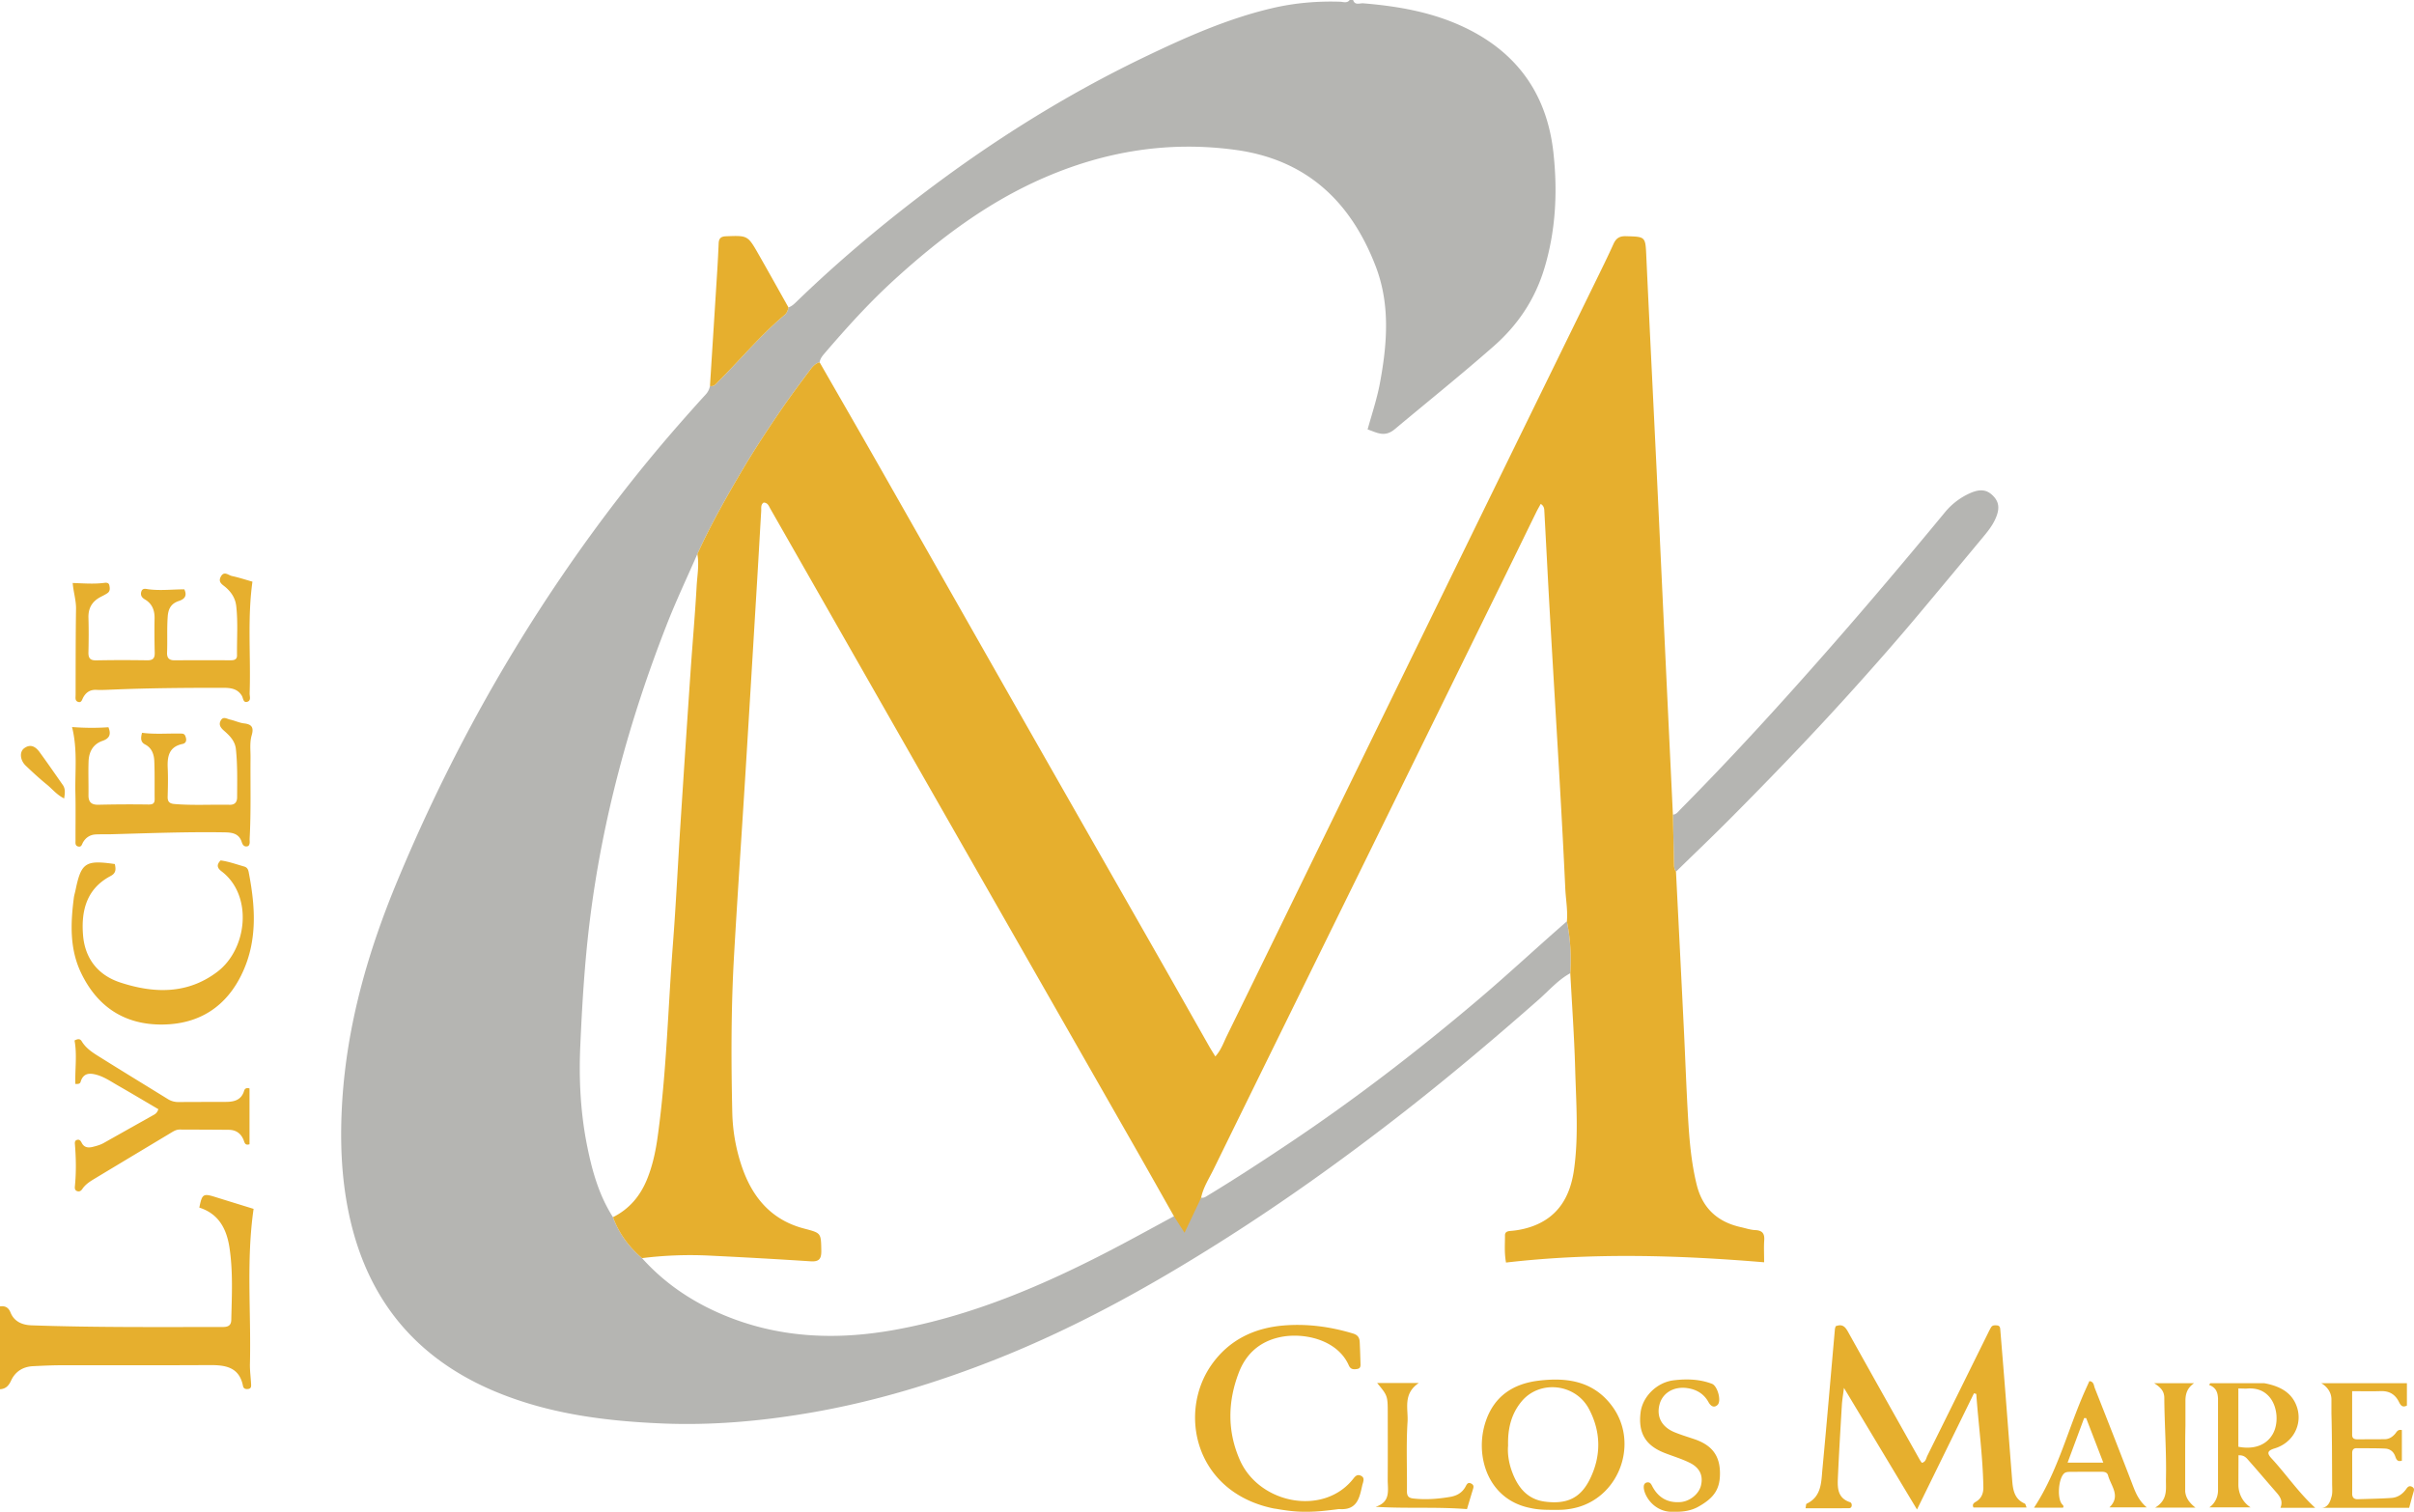
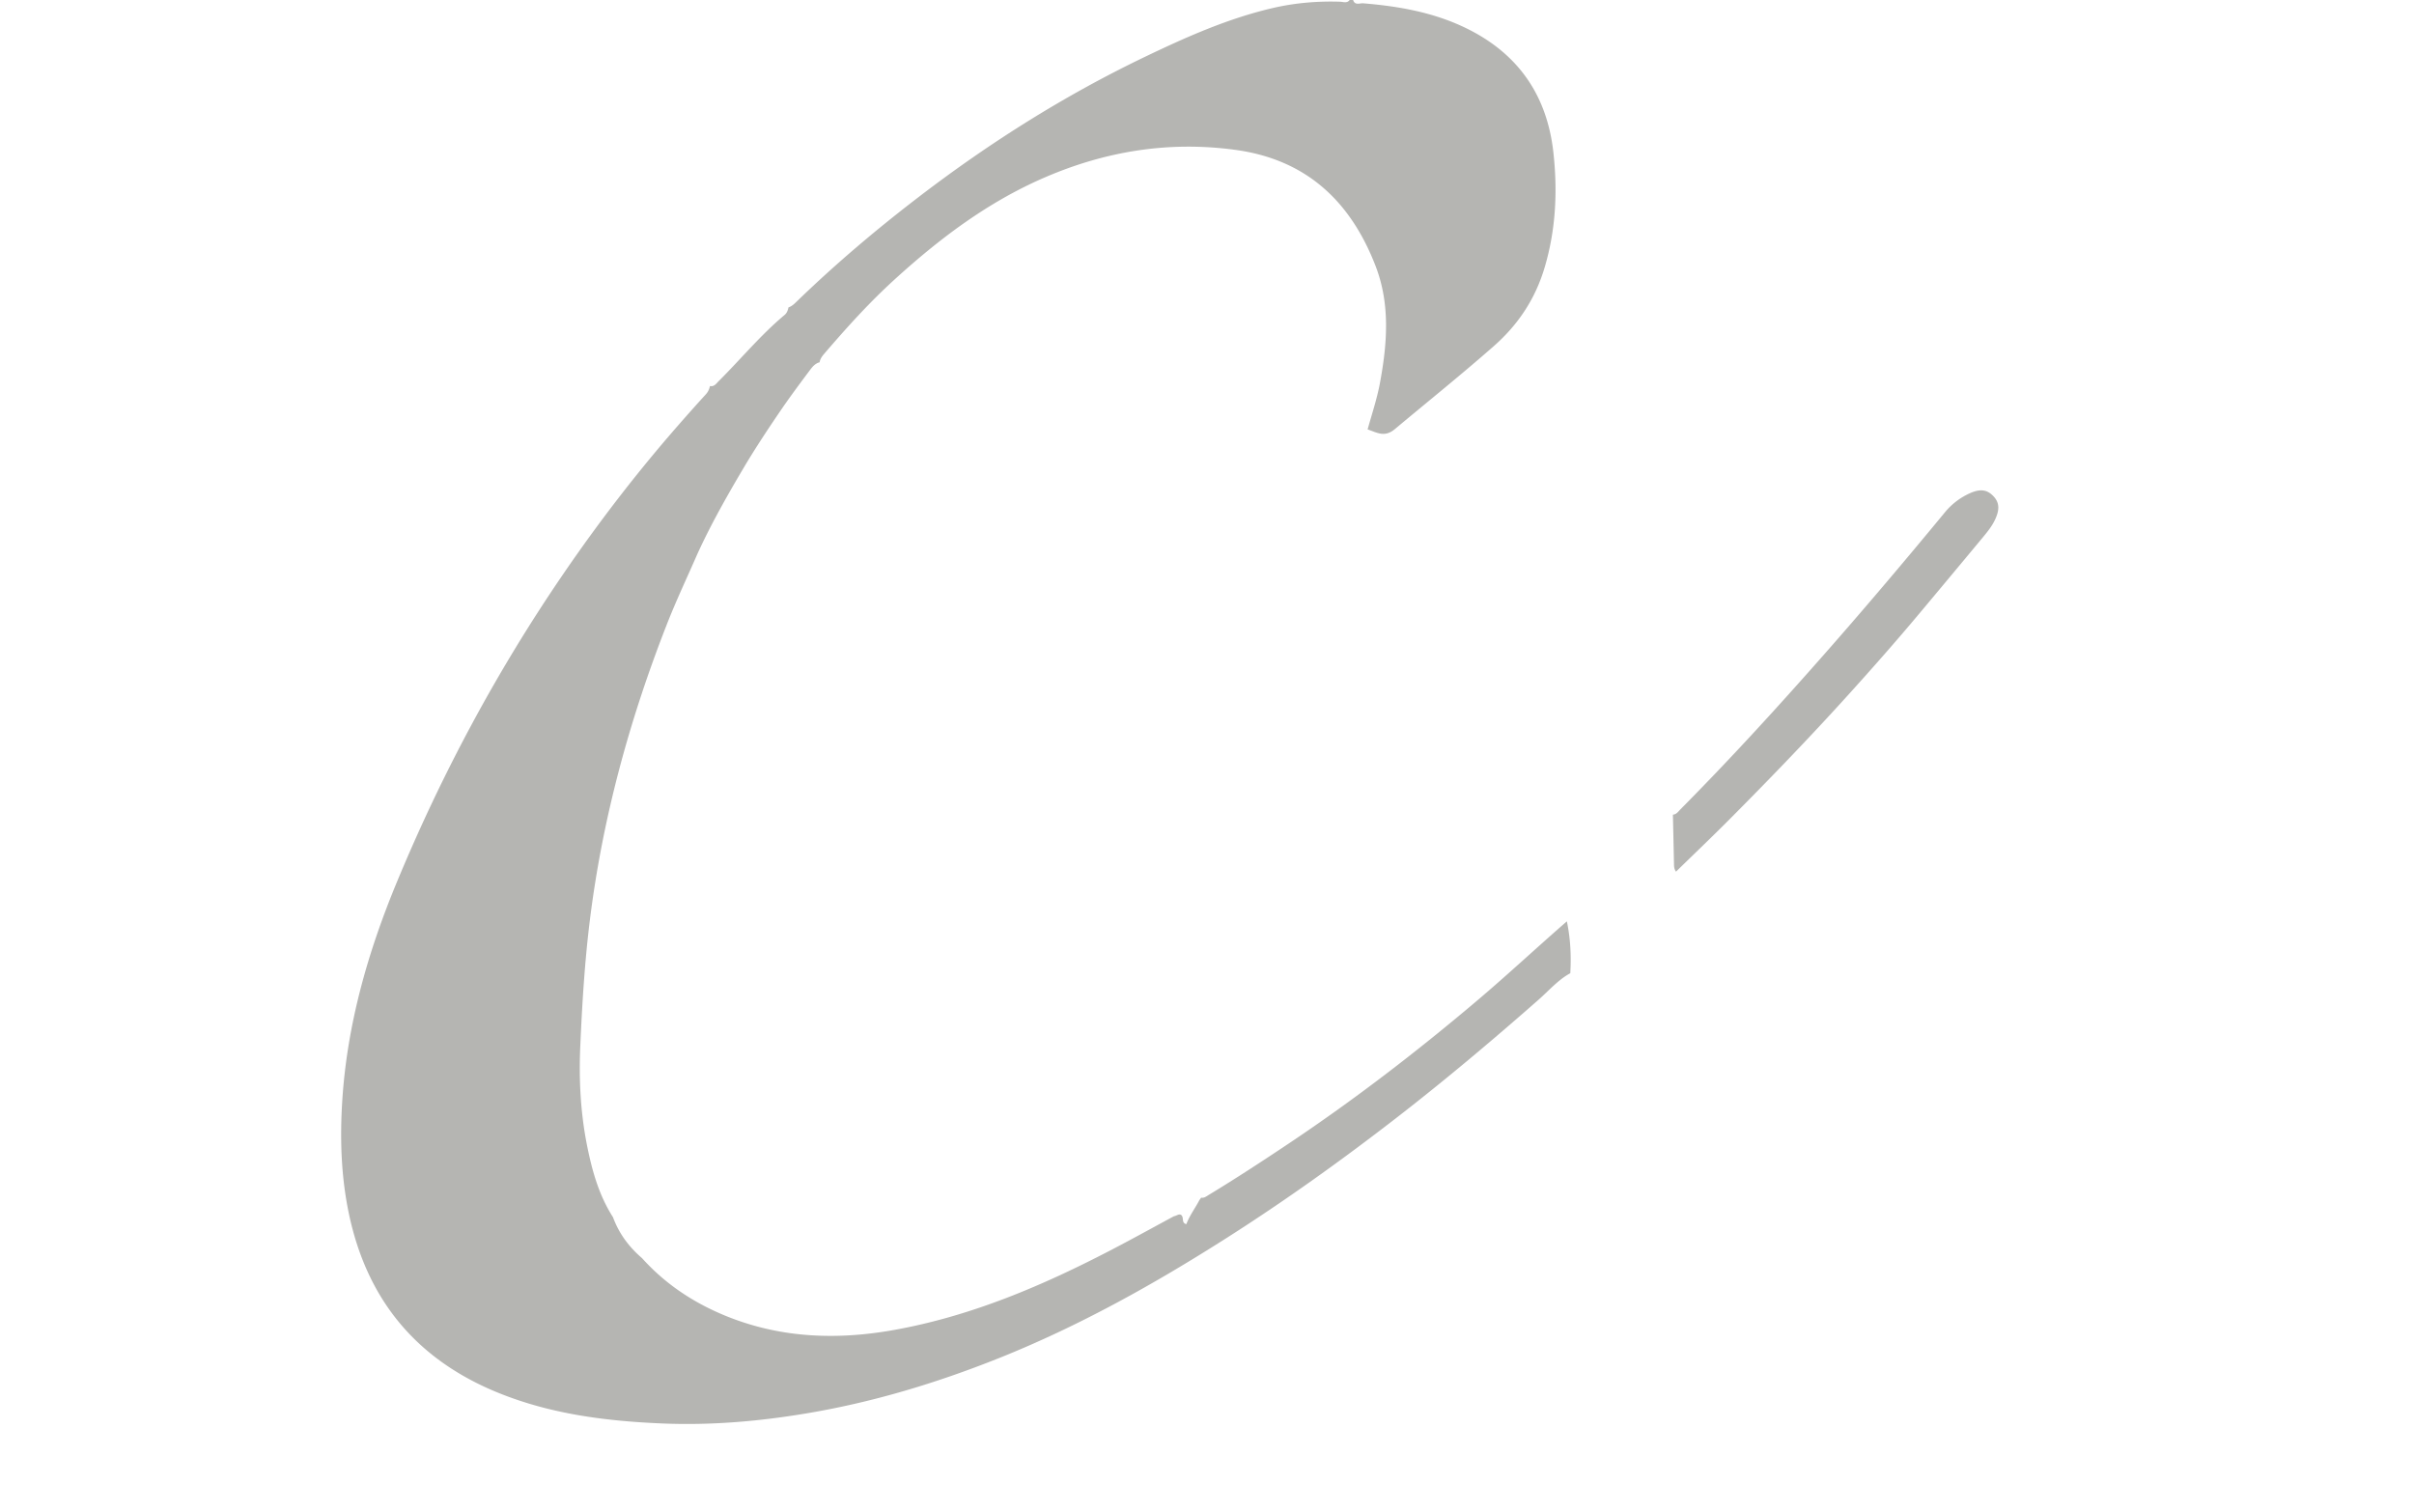
<svg xmlns="http://www.w3.org/2000/svg" width="600" height="375.78" viewBox="0 0 600 375.78">
-   <path d="M298.542 297.699l.012.001.011-.015-.023.014zm68.614-48.996c-14.99 12.69-30.526 24.646-46.86 35.559-6.586 4.4-13.216 8.733-19.992 12.838-.552.334-1.048.744-1.75.6l-.45.624c-1.04 1.998-2.425 3.803-3.238 5.965-1.277-.323-.556-1.533-1.205-2.217-.598-.498-1.217.173-1.877.247-5.084 2.74-10.137 5.539-15.258 8.208-17.266 9.002-35.07 16.628-54.365 20.073-13.98 2.497-27.825 2.042-41.214-3.282-8.198-3.26-15.435-7.975-21.368-14.579-3.259-2.79-5.737-6.134-7.222-10.182-3.49-5.44-5.192-11.556-6.438-17.78-1.63-8.14-2.056-16.416-1.691-24.693.46-10.455 1.084-20.893 2.376-31.303 3.153-25.398 9.845-49.848 19.155-73.618 2.31-5.898 5.033-11.633 7.566-17.442 3.346-7.33 7.301-14.313 11.405-21.252 2.853-4.826 5.929-9.474 9.068-14.093 2.348-3.455 4.845-6.811 7.348-10.157.665-.888 1.363-1.861 2.569-2.165.136-.89.66-1.551 1.227-2.212 5.441-6.342 11.02-12.536 17.208-18.186 11.246-10.266 23.257-19.356 37.327-25.464 15.248-6.62 31.058-9.195 47.613-6.935 17.627 2.406 28.614 12.808 34.81 28.86 3.673 9.516 2.905 19.313 1.085 29.102-.725 3.9-1.991 7.659-3.065 11.52 2.383.81 4.231 2.052 6.776-.077 8.206-6.866 16.55-13.556 24.592-20.63 6.108-5.374 10.31-11.777 12.612-19.48 2.796-9.36 3.263-18.93 2.204-28.594-1.554-14.17-8.666-24.525-21.474-30.847-8.12-4.008-16.864-5.555-25.8-6.291-.854-.07-2.06.597-2.515-.82h-.858c-.654.882-1.592.452-2.377.427-5.66-.18-11.233.289-16.766 1.577-11.136 2.593-21.49 7.207-31.724 12.117-19.897 9.545-38.476 21.248-55.992 34.646-10.608 8.114-20.795 16.727-30.402 26.015-.667.645-1.31 1.324-2.223 1.632-.135.719-.395 1.399-.959 1.871-5.975 5.003-10.923 11.026-16.427 16.496-.587.584-1.078 1.4-2.126 1.168-.156.778-.458 1.45-1.021 2.065a464.248 464.248 0 0 0-6.84 7.668c-10.352 11.83-19.913 24.276-28.776 37.252-16.406 24.021-30.07 49.523-41.21 76.396-7.255 17.505-12.388 35.542-13.559 54.513-.562 9.113-.29 18.239 1.544 27.278 4.402 21.708 16.732 36.765 37.277 45.102 13.077 5.306 26.827 7.03 40.764 7.612 12.225.51 24.375-.56 36.42-2.61 16.224-2.76 31.905-7.515 47.166-13.61 19.898-7.948 38.534-18.358 56.566-29.836 14.635-9.317 28.74-19.41 42.46-30.046 12.076-9.36 23.747-19.19 35.212-29.28 2.548-2.243 4.789-4.883 7.833-6.541.257-4.333.04-8.635-.851-12.892-7.48 6.505-14.72 13.275-22.29 19.683zm128.239-125.436c-1.579-1.615-3.3-1.798-5.898-.608a17.042 17.042 0 0 0-6.069 4.668c-9.536 11.557-19.2 23.003-29.091 34.262-11.877 13.52-23.994 26.81-36.664 39.59-.54.545-.982 1.261-1.872 1.325.092 4.185.188 8.372.275 12.56.012.588.151 1.124.492 1.606 4.546-4.44 9.15-8.824 13.628-13.333 9.863-9.932 19.582-20.002 28.977-30.384 5.986-6.615 11.889-13.298 17.617-20.136a5317.322 5317.322 0 0 0 16.033-19.23c1.137-1.37 2.264-2.76 3.034-4.392 1.224-2.594 1.09-4.34-.462-5.928z" fill="#b5b5b2" />
-   <path d="M53.58 297.566c-3.082-.965-3.354-.807-4.036 2.612 4.789 1.52 6.78 5.252 7.492 9.941.907 5.97.582 11.968.45 17.963-.033 1.442-.858 1.77-2.106 1.77-15.856.006-31.713.138-47.562-.413-2.215-.077-4.273-.886-5.19-3.159-.526-1.303-1.345-1.723-2.628-1.548v20.591c1.417-.086 2.158-.843 2.76-2.154 1.026-2.23 2.94-3.45 5.435-3.574 2.353-.117 4.708-.229 7.063-.233 12.286-.023 24.573.035 36.859-.038 3.946-.023 7.352.501 8.277 5.172.143.72.671.849 1.303.762.834-.115.729-.774.704-1.318-.076-1.64-.32-3.28-.28-4.914.317-12.8-.948-25.643.909-38.535-3.055-.945-6.255-1.925-9.45-2.925zm284.653 69.252c-.81-.368-1.3.015-1.796.656-7.337 9.493-23.446 6.414-28.282-4.582-3.135-7.126-3.019-14.48-.249-21.698 1.763-4.595 5.071-7.641 10.036-8.77 5.886-1.339 14.463.482 17.31 6.984.458 1.049 1.268 1.024 2.135.867.884-.159.778-.896.76-1.53-.05-1.714-.103-3.428-.188-5.14-.053-1.083-.46-1.767-1.668-2.132-5.602-1.694-11.318-2.468-17.134-2.005-7.403.588-13.67 3.585-18.026 9.768-8.375 11.887-4.204 31.574 15.26 35.687.309.065.628.097.94.151 2.288.399 4.592.706 6.915.706h.563c2.602 0 5.186-.306 7.767-.643.183-.024.352-.021.468-.015 4.398.256 4.884-2.986 5.583-6.066.032-.14.09-.272.128-.41.193-.713.365-1.426-.522-1.828zm82.877-9.093c-1.622-.545-3.265-1.047-4.852-1.69-3.239-1.317-4.586-3.857-3.78-6.937.756-2.87 3.561-4.526 6.864-4.058 2.33.33 4.157 1.403 5.32 3.513.506.914 1.32 1.523 2.226.674 1.047-.978-.004-4.728-1.364-5.247-3.085-1.18-6.302-1.26-9.506-.88-4.234.503-7.782 4.068-8.258 8.048-.605 5.08 1.253 8.185 6.023 10.034 2.063.802 4.2 1.437 6.177 2.411 2.53 1.244 3.389 3.196 2.831 5.607-.497 2.157-2.767 3.998-5.117 4.174-3.2.24-5.508-1.107-6.988-3.908-.275-.528-.507-1.06-1.219-.987a1.033 1.033 0 0 0-.528.193s-.182.139-.291.382c-.164.363-.188 1.422.592 2.865a7.628 7.628 0 0 0 1.716 2.145 7.245 7.245 0 0 0 2.145 1.287 6.872 6.872 0 0 0 2.179.43h1.428c1.801 0 3.623-.307 5.217-1.146a1.13 1.13 0 0 0 .017-.009c4.13-2.273 5.67-4.504 5.55-8.79-.115-4.182-2.136-6.674-6.382-8.111zm15.164-51.958c-1.197-.051-2.377-.463-3.56-.725-5.848-1.295-9.58-4.727-11.021-10.642-1.33-5.444-1.802-10.986-2.123-16.542-.434-7.412-.691-14.838-1.056-22.255-.635-12.98-1.295-25.957-1.947-38.933-.34-.48-.48-1.017-.49-1.609-.09-4.187-.184-8.373-.278-12.556-.592-12.487-1.188-24.97-1.776-37.458-.764-16.125-1.506-32.25-2.278-48.375-.845-17.626-1.737-35.244-2.548-52.87-.232-5.024-.137-4.956-5.083-5.089-1.626-.047-2.458.545-3.097 1.96-1.347 2.995-2.806 5.942-4.247 8.893-9.009 18.416-18.03 36.828-27.034 55.244-12.83 26.248-25.648 52.497-38.466 78.75-8.777 17.979-17.528 35.965-26.335 53.93-.82 1.674-1.42 3.51-2.865 5.11-.584-.957-1.081-1.729-1.536-2.527-3.912-6.893-7.807-13.8-11.728-20.69-11.527-20.238-23.079-40.46-34.597-60.703-11.942-20.985-23.846-41.992-35.789-62.982-4.873-8.562-9.802-17.099-14.705-25.644-1.206.305-1.905 1.279-2.57 2.167-2.5 3.346-4.997 6.7-7.348 10.153-3.14 4.62-6.212 9.27-9.068 14.096-4.101 6.937-8.057 13.92-11.403 21.252.49 2.68-.034 5.353-.18 8.017-.39 7.057-1.025 14.096-1.505 21.149-.863 12.68-1.703 25.365-2.519 38.045-.643 9.978-1.115 19.969-1.883 29.934-1.222 15.94-1.57 31.954-3.796 47.813-.493 3.53-1.236 7.018-2.583 10.36-1.698 4.217-4.414 7.468-8.502 9.514 1.484 4.05 3.964 7.396 7.22 10.184a96.377 96.377 0 0 1 16.455-.643c8.485.407 16.97.88 25.447 1.433 2.128.137 2.69-.622 2.655-2.652-.077-4.487-.017-4.362-4.401-5.525-7.953-2.114-12.659-7.614-15.276-15.164a44.739 44.739 0 0 1-2.45-13.65c-.29-12.929-.312-25.871.426-38.787.866-15.182 1.908-30.35 2.848-45.523.995-16.104 1.956-32.207 2.93-48.315.339-5.628.652-11.26.986-16.893.043-.742-.167-1.587.614-2.094 1.068.043 1.291.897 1.66 1.54 13.35 23.384 26.686 46.771 40.032 70.155 16.678 29.208 33.365 58.409 50.04 87.622 3.435 6.014 6.829 12.054 10.239 18.076l2.638 4.114 4.144-8.746-.017-.009c.527-2.54 1.947-4.702 3.063-6.975 12.852-26.219 25.755-52.416 38.633-78.622 11.368-23.13 22.723-46.27 34.078-69.404 2.513-5.122 5.01-10.256 7.52-15.378.334-.682.72-1.334 1.106-2.042.922.579.871 1.325.91 2.003.459 8.408.875 16.82 1.355 25.228.802 14.04 1.66 28.072 2.462 42.112.498 8.764.974 17.532 1.377 26.3.13 2.707.64 5.397.395 8.12.888 4.256 1.107 8.559.85 12.896.42 7.914.99 15.825 1.21 23.743.23 8.344.883 16.718-.28 25.044-.918 6.563-3.8 11.797-10.467 14.165a20.81 20.81 0 0 1-5.22 1.098c-.734.06-1.493.158-1.48 1.154.026 2.046-.206 4.105.262 6.717 21.298-2.475 42.584-1.866 64.152-.068 0-2.192-.094-3.822.026-5.44.125-1.698-.463-2.48-2.226-2.56zm66.986 67.98c-2.524-1.075-2.935-3.317-3.121-5.648-.602-7.543-1.164-15.09-1.755-22.634-.386-4.912-.797-9.821-1.195-14.731-.047-.571-.018-1.191-.82-1.272-.58-.059-1.165-.089-1.514.513a22.7 22.7 0 0 0-.696 1.327c-5.032 10.182-10.054 20.37-15.11 30.54-.318.637-.372 1.561-1.386 1.775-.202-.307-.414-.592-.587-.899-5.91-10.522-11.834-21.037-17.703-31.583-.706-1.268-1.399-2.155-3.117-1.463-.081.298-.17.497-.188.703-1.028 11.59-2.009 23.184-3.1 34.767-.31 3.28-.19 6.873-3.947 8.649-.147.069-.123.5-.255 1.117 3.698 0 7.23.004 10.76-.005.395 0 .672-.208.718-.631.043-.391-.089-.757-.456-.88-3.231-1.087-3.083-3.79-2.967-6.375.265-5.92.622-11.838.975-17.755.073-1.223.29-2.436.517-4.273 6.195 10.315 12.053 20.07 18.158 30.232l14.164-28.896.57.17c.55 7.735 1.625 15.427 1.76 23.195.026 1.484-.472 2.81-1.882 3.616-.521.297-.95.677-.577 1.416h13.207c-.23-.515-.276-.9-.453-.975zM18.74 197.086c.09 3.927.015 7.859.031 11.788.003.611-.167 1.385.729 1.555.775.147.847-.55 1.126-1.035.683-1.188 1.74-1.889 3.111-1.973 1.21-.075 2.429-.015 3.643-.047 9.496-.253 18.99-.634 28.492-.473 1.881.032 3.57.294 4.233 2.466.207.681.678 1.302 1.616.927.51-.54.296-1.216.329-1.833.362-6.709.161-13.425.22-20.137.016-1.854-.24-3.752.287-5.546.543-1.846.12-2.742-1.882-2.96-1.187-.13-2.32-.7-3.501-.952-.756-.161-1.68-.878-2.293.205-.617 1.09-.012 1.85.81 2.57 1.407 1.234 2.73 2.558 2.942 4.567.423 3.986.317 7.987.303 11.985-.004 1.216-.598 1.877-1.838 1.852-4.568-.094-9.139.192-13.707-.187-1.284-.107-1.753-.577-1.717-1.841.066-2.357.12-4.72.014-7.072-.132-2.892.283-5.315 3.689-6.02.673-.14 1.046-.658.845-1.472-.152-.61-.325-1.085-1.057-1.104-3.313-.085-6.62.23-9.859-.199-.373 1.39-.356 2.326.767 2.907 1.67.864 2.206 2.447 2.276 4.114.132 3.139.054 6.286.09 9.43.014 1.122-.447 1.395-1.573 1.377a322.28 322.28 0 0 0-12.383.058c-1.734.039-2.51-.636-2.49-2.372.034-2.786-.075-5.576.02-8.359.082-2.372 1.066-4.318 3.456-5.144 1.707-.59 2.219-1.57 1.481-3.391-2.934.206-5.883.19-9.04-.049 1.404 5.665.707 11.032.83 16.365zm.052-24.314c-.001.612-.195 1.398.569 1.68.879.323 1.006-.494 1.303-1.047.7-1.3 1.738-2.003 3.291-1.926 1.21.06 2.429 0 3.642-.051 9.28-.398 18.566-.466 27.854-.458 1.832.001 3.576.176 4.667 1.988.356.592.305 1.868 1.433 1.46.907-.326.472-1.388.498-2.119.32-9.184-.596-18.398.697-27.714-1.69-.477-3.378-1.037-5.107-1.406-.893-.19-1.96-1.371-2.772.195-.719 1.386.416 1.916 1.195 2.587 1.46 1.257 2.436 2.74 2.658 4.72.455 4.062.134 8.132.19 12.197.015 1.068-.674 1.25-1.571 1.247-4.644-.015-9.289-.026-13.933.01-1.386.012-1.938-.592-1.882-1.941.123-2.995-.062-5.99.166-8.992.15-1.982.908-3.203 2.783-3.823 1.279-.424 2.142-1.168 1.344-2.886-2.911-.004-5.896.365-8.87-.009-.63-.079-1.524-.41-1.824.581-.258.856.088 1.465.894 1.936 1.775 1.037 2.436 2.661 2.4 4.691-.052 2.857-.032 5.717.039 8.573.034 1.38-.48 1.886-1.879 1.866-4.214-.062-8.431-.07-12.645.015-1.54.031-1.989-.577-1.953-2.017.07-2.856.088-5.717.004-8.573-.068-2.324.856-3.988 2.87-5.09.626-.341 1.285-.637 1.868-1.043.7-.487.601-1.258.446-1.958-.14-.634-.715-.651-1.215-.585-2.548.34-5.106.129-7.884.035.173 2.257.862 4.292.829 6.433-.11 7.14-.09 14.282-.105 21.424zm41.888 42.62c-1.968-.561-3.901-1.263-5.85-1.515-1.11 1.152-.804 1.92.262 2.73 7.81 5.942 6.435 19.286-1.106 24.979-7.415 5.599-15.734 5.379-24.094 2.633-5.525-1.815-8.769-5.935-9.247-11.733-.503-6.088.858-11.59 6.854-14.738 1.358-.712 1.332-1.664 1.04-2.969-7.3-1.057-8.357-.341-9.766 6.485-.13.63-.334 1.247-.416 1.882-.818 6.366-1.077 12.697 1.797 18.695 4.074 8.5 10.905 12.94 20.291 12.83 9.18-.107 15.917-4.51 19.82-12.89 3.775-8.106 3.191-16.535 1.544-25.007-.136-.7-.406-1.176-1.13-1.382zm-41.477 80.697c.569.181.954-.086 1.26-.546.778-1.165 1.939-1.885 3.1-2.585 6.235-3.759 12.483-7.5 18.723-11.251.737-.443 1.456-.936 2.357-.933 4.071.013 8.142.029 12.213.064 1.746.015 2.966.824 3.665 2.46.247.579.313 1.531 1.495 1.129v-13.88c-.787-.214-1.184.063-1.341.596-.682 2.302-2.468 2.747-4.53 2.753-3.93.013-7.859.012-11.788.04a4.815 4.815 0 0 1-2.639-.738c-5.466-3.376-10.954-6.717-16.4-10.125-1.866-1.167-3.82-2.27-5.014-4.252-.36-.597-.87-.672-1.78-.184.663 3.496.097 7.185.201 10.792.901.085 1.199-.14 1.305-.495.668-2.24 2.236-2.279 4.09-1.742 1.882.544 3.475 1.654 5.141 2.607 3.387 1.939 6.737 3.94 10.102 5.915-.352 1.07-.91 1.277-1.4 1.553-4.045 2.275-8.094 4.54-12.134 6.823-.885.5-1.837.76-2.813.999-1.173.287-2.14.12-2.722-1.04-.248-.496-.549-.874-1.143-.705-.652.185-.553.784-.517 1.254.269 3.423.322 6.844-.02 10.265-.05.512-.027 1.028.589 1.226zm363.26 47.1c-6.32.757-11.02 3.806-13.154 10.035-2.907 8.485.42 19.654 11.258 21.66 2.196.491 4.423.42 6.646.424a18.01 18.01 0 0 0 4.922-.654l.026-.007c10.612-2.998 15.13-16.226 8.522-25.135-4.605-6.208-11.147-7.17-18.22-6.323zm12.677 24.54c-2.3 4.627-5.666 6.246-11.161 5.531-4.402-.572-6.776-3.619-8.192-7.522-.784-2.159-1.127-4.421-.952-6.42-.111-4.221.8-7.842 3.303-10.901 4.468-5.463 13.424-4.582 16.812 1.831 3.004 5.69 3.072 11.684.19 17.481zM178.587 94.781c5.504-5.47 10.452-11.493 16.427-16.496.564-.472.824-1.153.959-1.871-2.483-4.415-4.944-8.843-7.455-13.243-2.68-4.693-2.699-4.634-8.066-4.441-1.315.047-1.777.57-1.829 1.761-.096 2.21-.202 4.42-.34 6.628-.6 9.61-1.213 19.22-1.822 28.83 1.048.232 1.54-.584 2.126-1.168zm351.504 274.395c-3.1-8.059-6.251-16.099-9.428-24.128-.252-.638-.208-1.631-1.35-1.742-.324.719-.644 1.426-.962 2.134-4.35 9.689-6.801 20.207-12.794 29.328h7.2c.27-.386.013-.587-.24-.874-1.275-1.455-.907-6.469.583-7.7.292-.24.785-.325 1.187-.33 2.714-.029 5.43-.014 8.145-.022.697-.002 1.332.173 1.528.902.702 2.622 3.25 5.123.345 7.939h9.259c-1.98-1.69-2.73-3.577-3.473-5.507zm-16.189-5.614l4.11-11.067.5-.002c1.38 3.58 2.759 7.162 4.263 11.07h-8.873zm-148.19 5.232c-.89-.485-1.16.197-1.451.735-.82 1.512-2.15 2.264-3.763 2.543-3.033.523-6.075.748-9.164.418-1.32-.14-1.652-.675-1.64-1.9.056-5.718-.211-11.453.15-17.15.204-3.202-1.231-6.967 2.796-9.665h-10.348c2.624 3.179 2.63 3.179 2.634 7.643.005 5.432.027 10.865-.012 16.298-.019 2.61.85 5.623-3.013 6.827 7.652.487 15.044-.03 22.716.574.48-1.597.966-3.233 1.469-4.864.177-.574.323-1.079-.375-1.46zM11.651 195.025c1.362 1.106 2.464 2.549 4.292 3.444.21-1.324.34-2.387-.33-3.344-1.918-2.736-3.817-5.487-5.785-8.187-.971-1.333-2.245-2.108-3.822-.94-1.217.902-1.023 2.985.4 4.336 1.702 1.614 3.425 3.215 5.245 4.691zM543.19 371.151a4.523 4.523 0 0 1-.06-.42v-9.918c0-2.136.008-4.272.06-6.404v-6.16c0-1.605.33-3.18 2.162-4.427h-9.94c1.772 1.128 2.514 2.093 2.527 3.654.047 6.71.558 13.414.412 20.132-.034 1.549.189 3.162-.412 4.637-.364.905-1.042 1.755-2.269 2.506h10.008c-1.471-1.163-2.244-2.265-2.488-3.6zm21.431-8.6c-1.093-1.189-1.282-1.905.747-2.519 4.616-1.394 6.97-5.992 5.534-10.29-1.154-3.437-3.913-4.96-7.177-5.723-.33-.077-.656-.146-.987-.197h-13.358a1.43 1.43 0 0 0-.287.446c1.836.686 2.144 2.016 2.2 3.479h-.004v22.714c0 1.664-.772 3.256-2.132 4.208l-.034.021h10.265c-.017-.012-.034-.021-.052-.034-1.896-1.235-2.994-3.38-2.985-5.64l.026-7.1c-.009-.056-.018-.112-.03-.168h.03c1.488-.098 2.037.734 2.612 1.382 2.226 2.505 4.38 5.074 6.589 7.597 1.008 1.145 1.965 2.278 1.231 4.07h8.631c-4.122-3.761-7.164-8.283-10.819-12.246zm-8.244-2.922c-.013 0-.022 0-.035-.004v-14.5h.035l1.887.048c2.325-.223 4.397.322 5.924 2.218 1.91 2.368 2.205 6.49.69 9.102-1.548 2.682-4.585 3.878-8.501 3.136zm43.193 9.982c-.67-.399-1.094-.068-1.442.434-.905 1.312-2.14 2.183-3.702 2.295-2.775.201-5.563.227-8.347.321-.953.035-1.45-.373-1.446-1.394.021-3.359.009-6.717 0-10.072 0-.764.283-1.227 1.124-1.218 2.355.03 4.714-.013 7.065.098 1.124.056 2.03.678 2.462 1.802.283.734.468 1.574 1.7 1.214v-7.614c-1.052-.232-1.288.489-1.687.94-.69.789-1.514 1.316-2.586 1.33-2.214.02-4.432.016-6.645.03-.777.003-1.442-.104-1.442-1.116v-10.853c2.574 0 4.848.056 7.113-.017 2.093-.065 3.577.793 4.5 2.646.412.828.836 1.545 1.999.944v-5.56h-21.303s.129.065.326.194c.193.128.455.321.734.583.699.656 1.484 1.737 1.484 3.286v3.479c.158 5.825.141 11.655.171 17.485 0 .352.018.703.026 1.06v.171c.022.708 0 1.407-.197 2.038a3.729 3.729 0 0 1-.069.201v.005c-.206.81-.566 1.625-1.201 2.084-.33.245-.734.39-1.227.39H598.8c.351-1.295.69-2.607 1.076-3.903.155-.523.266-.94-.304-1.283z" fill="#e6af2e" />
+   <path d="M298.542 297.699l.012.001.011-.015-.023.014m68.614-48.996c-14.99 12.69-30.526 24.646-46.86 35.559-6.586 4.4-13.216 8.733-19.992 12.838-.552.334-1.048.744-1.75.6l-.45.624c-1.04 1.998-2.425 3.803-3.238 5.965-1.277-.323-.556-1.533-1.205-2.217-.598-.498-1.217.173-1.877.247-5.084 2.74-10.137 5.539-15.258 8.208-17.266 9.002-35.07 16.628-54.365 20.073-13.98 2.497-27.825 2.042-41.214-3.282-8.198-3.26-15.435-7.975-21.368-14.579-3.259-2.79-5.737-6.134-7.222-10.182-3.49-5.44-5.192-11.556-6.438-17.78-1.63-8.14-2.056-16.416-1.691-24.693.46-10.455 1.084-20.893 2.376-31.303 3.153-25.398 9.845-49.848 19.155-73.618 2.31-5.898 5.033-11.633 7.566-17.442 3.346-7.33 7.301-14.313 11.405-21.252 2.853-4.826 5.929-9.474 9.068-14.093 2.348-3.455 4.845-6.811 7.348-10.157.665-.888 1.363-1.861 2.569-2.165.136-.89.66-1.551 1.227-2.212 5.441-6.342 11.02-12.536 17.208-18.186 11.246-10.266 23.257-19.356 37.327-25.464 15.248-6.62 31.058-9.195 47.613-6.935 17.627 2.406 28.614 12.808 34.81 28.86 3.673 9.516 2.905 19.313 1.085 29.102-.725 3.9-1.991 7.659-3.065 11.52 2.383.81 4.231 2.052 6.776-.077 8.206-6.866 16.55-13.556 24.592-20.63 6.108-5.374 10.31-11.777 12.612-19.48 2.796-9.36 3.263-18.93 2.204-28.594-1.554-14.17-8.666-24.525-21.474-30.847-8.12-4.008-16.864-5.555-25.8-6.291-.854-.07-2.06.597-2.515-.82h-.858c-.654.882-1.592.452-2.377.427-5.66-.18-11.233.289-16.766 1.577-11.136 2.593-21.49 7.207-31.724 12.117-19.897 9.545-38.476 21.248-55.992 34.646-10.608 8.114-20.795 16.727-30.402 26.015-.667.645-1.31 1.324-2.223 1.632-.135.719-.395 1.399-.959 1.871-5.975 5.003-10.923 11.026-16.427 16.496-.587.584-1.078 1.4-2.126 1.168-.156.778-.458 1.45-1.021 2.065a464.248 464.248 0 0 0-6.84 7.668c-10.352 11.83-19.913 24.276-28.776 37.252-16.406 24.021-30.07 49.523-41.21 76.396-7.255 17.505-12.388 35.542-13.559 54.513-.562 9.113-.29 18.239 1.544 27.278 4.402 21.708 16.732 36.765 37.277 45.102 13.077 5.306 26.827 7.03 40.764 7.612 12.225.51 24.375-.56 36.42-2.61 16.224-2.76 31.905-7.515 47.166-13.61 19.898-7.948 38.534-18.358 56.566-29.836 14.635-9.317 28.74-19.41 42.46-30.046 12.076-9.36 23.747-19.19 35.212-29.28 2.548-2.243 4.789-4.883 7.833-6.541.257-4.333.04-8.635-.851-12.892-7.48 6.505-14.72 13.275-22.29 19.683zm128.239-125.436c-1.579-1.615-3.3-1.798-5.898-.608a17.042 17.042 0 0 0-6.069 4.668c-9.536 11.557-19.2 23.003-29.091 34.262-11.877 13.52-23.994 26.81-36.664 39.59-.54.545-.982 1.261-1.872 1.325.092 4.185.188 8.372.275 12.56.012.588.151 1.124.492 1.606 4.546-4.44 9.15-8.824 13.628-13.333 9.863-9.932 19.582-20.002 28.977-30.384 5.986-6.615 11.889-13.298 17.617-20.136a5317.322 5317.322 0 0 0 16.033-19.23c1.137-1.37 2.264-2.76 3.034-4.392 1.224-2.594 1.09-4.34-.462-5.928z" fill="#b5b5b2" />
</svg>